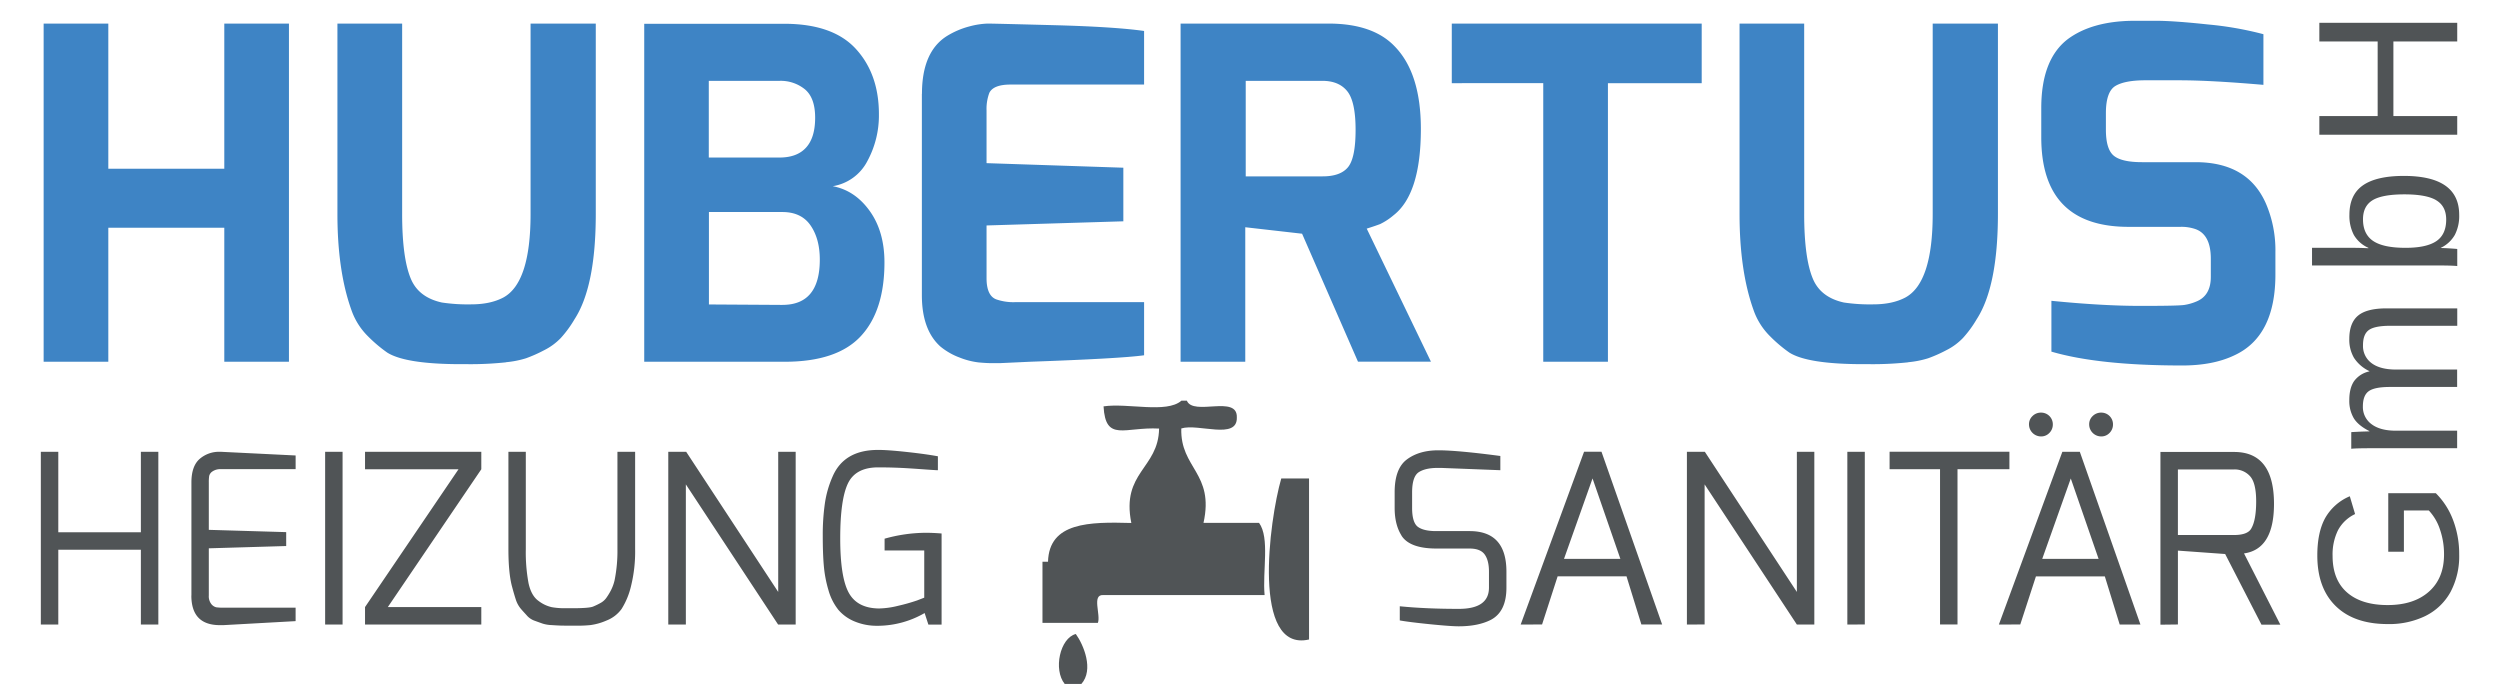
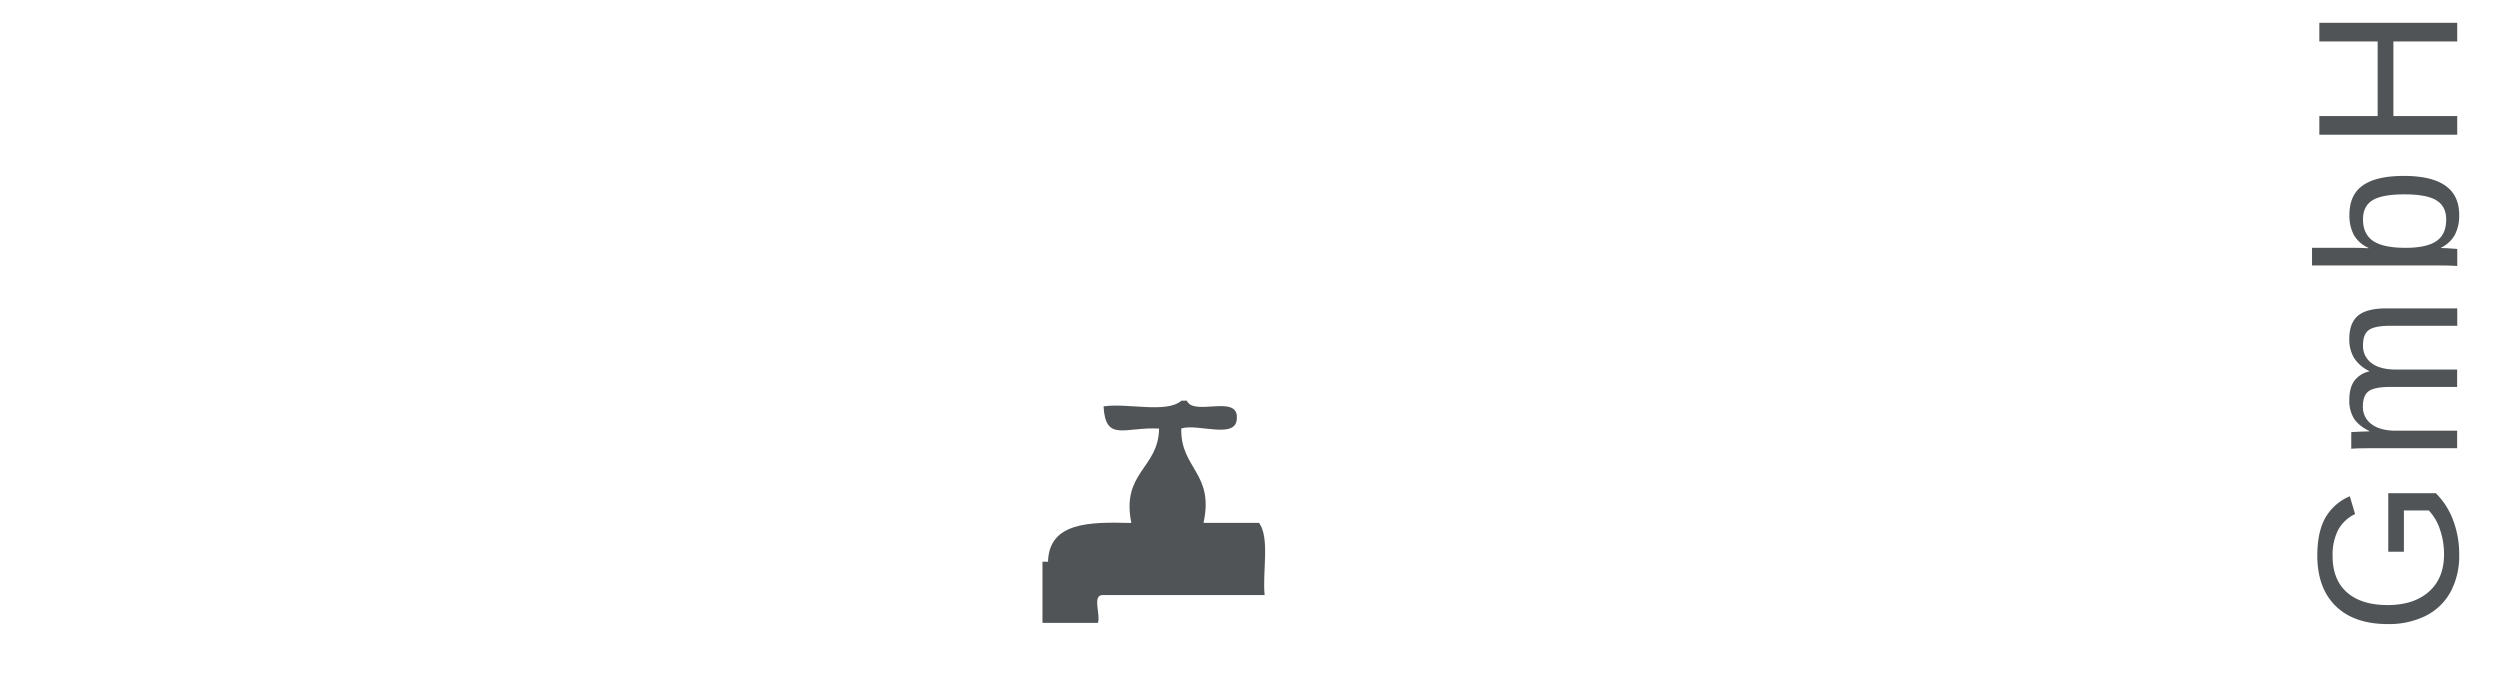
<svg xmlns="http://www.w3.org/2000/svg" id="Ebene_1" data-name="Ebene 1" viewBox="0 0 1096.55 299.98">
  <defs>
    <style>.cls-1{fill:#3e84c5;}.cls-2{fill:#505456;}</style>
  </defs>
-   <path class="cls-1" d="M47.51,158.67V99.9H98.38v58.77h28.36V10.34H98.38V74H47.51V10.34H19.14V158.67Zm174.47.2a42,42,0,0,0,8.72-1.72,61,61,0,0,0,7.8-3.45,26.73,26.73,0,0,0,7.5-5.47,49,49,0,0,0,6-8.2q9.33-14.39,9.32-46.21V10.34H232.72V93.82q0,30.21-11.95,36.68-5.69,3-14.09,3a76.94,76.94,0,0,1-12.86-.81q-10.14-2.22-13.58-10.33-3.86-9.12-3.85-28.58V10.34H148V93.82q0,24.93,6.08,42a30,30,0,0,0,7.29,11.65,62,62,0,0,0,8.51,7.2q8.11,5.06,32.43,5.06h2.83a147.32,147.32,0,0,0,16.82-.81Zm122.19-.2q22.9,0,33.33-11.15t10.44-32.42q0-13.57-6.48-22.59T365.25,81.67a20.82,20.82,0,0,0,15.19-11,42,42,0,0,0,5.07-20.57q0-17.62-10.13-28.67t-31.61-11h-61.2V158.67Zm-1-24.93-32.22-.2V93h32.22q8.31,0,12.36,5.88t4.05,15q0,19.86-16.41,19.85ZM310.94,35.46h31a16.8,16.8,0,0,1,11.15,3.75q4.46,3.75,4.45,12.47t-4,13.07q-3.94,4.35-11.65,4.35h-31V35.46Zm93.41,5.68v88.35q0,15.19,8.11,22.49a29.18,29.18,0,0,0,8.51,4.87,32.66,32.66,0,0,0,8.31,2.12c2.29.21,4.15.31,5.57.31h3.75l13.17-.61q39.92-1.41,50.05-2.84v-23.3H445.29a22.92,22.92,0,0,1-8.31-1.22q-4.26-1.62-4.26-9.32V98.89l60-1.82V73.56l-60-2V48.43a20,20,0,0,1,1.22-7.7q1.81-3.65,9.32-3.64h58.56V13.58q-13-1.83-39.31-2.53t-29.28-.71a35.08,35.08,0,0,0-7.9,1.21,36.22,36.22,0,0,0-10,4.26q-10.94,6.88-10.94,25.33Zm113.48-30.8V158.67H546.2v-59l24.92,2.84,24.52,56.13h32l-28.17-58.36q3.85-1.22,5.88-2a27.25,27.25,0,0,0,5.87-3.85q12-9.32,12-37.89,0-24.52-11.55-36.27-9.52-9.93-29-9.93ZM546.4,35.46H580q7.29,0,10.94,4.56t3.65,16.92q0,12.38-3.35,16.42t-11.24,4H546.4V35.46Zm130.5,1V158.67h28.37V36.48H746.4V10.34H636.78V36.48ZM837,158.87a41.76,41.76,0,0,0,8.71-1.72,60.4,60.4,0,0,0,7.8-3.45,26.73,26.73,0,0,0,7.5-5.47,49,49,0,0,0,6-8.2q9.31-14.39,9.32-46.21V10.34H847.72V93.82q0,30.21-12,36.68-5.67,3-14.08,3a77,77,0,0,1-12.87-.81q-10.12-2.22-13.57-10.33-3.86-9.12-3.85-28.58V10.34H763V93.82q0,24.93,6.08,42a30,30,0,0,0,7.29,11.65,61.41,61.41,0,0,0,8.51,7.2q8.1,5.06,32.42,5.06h2.84a147.32,147.32,0,0,0,16.82-.81ZM933.64,99.5h22.7a18.9,18.9,0,0,1,6.68,1q6.69,2.43,6.69,13v7.9q0,8.12-6.08,10.74a22.13,22.13,0,0,1-5.57,1.62q-2.74.42-19.35.41t-38.92-2.23v22.29q20.69,6.07,57.36,6.08,13.58,0,22.89-4.46,18-8.31,18-35.46v-9.93A51.83,51.83,0,0,0,994,89.57q-7.9-18.43-31-18.44h-23.5q-8.92,0-12.36-2.84t-3.45-11.35V49.65q0-9.52,4.26-12t13.37-2.43H956q13.68,0,36.78,2V15a147.5,147.5,0,0,0-24.21-4.26q-15.11-1.62-22.9-1.62H935.46q-18,.21-28.57,8.11-11.55,8.91-11.55,30.19V60.19q0,39.32,38.3,39.31Z" />
-   <path class="cls-2" d="M25.57,273.93V241.12H61.79v32.81h7.66V198.17H61.79v35.29H25.57V198.17H17.91v75.76ZM83.93,261.2q0,13,12.52,13H98l31.66-1.76v-5.9H98a21.67,21.67,0,0,1-3.11-.16A3.94,3.94,0,0,1,92.73,265a5.53,5.53,0,0,1-1.14-3.83V240.5l33.94-1v-6.1l-33.94-1V211.63a18.68,18.68,0,0,1,.16-2.85,3.28,3.28,0,0,1,1.44-2,6.17,6.17,0,0,1,3.78-1h32.7v-6L97,198.17h-.62a12.9,12.9,0,0,0-8.85,3.16q-3.57,3.16-3.57,10.3V261.2Zm66.33,12.73V198.17h-7.65v75.76Zm60.85,0v-7.66h-41l41-60.44v-7.66h-51v7.66h41l-41,60.44v7.66Zm13.45-16.77q.84,3.21,1.66,5.74a12,12,0,0,0,2.38,4.3c1,1.17,2,2.19,2.74,3.05a8.31,8.31,0,0,0,3.31,2.07c1.42.52,2.57.93,3.47,1.24a15.25,15.25,0,0,0,3.88.62q2.53.17,3.93.21c.94,0,2,.05,3.11.05h4.4c1.79,0,3.62-.08,5.48-.26a26,26,0,0,0,7.09-2,14.71,14.71,0,0,0,6.62-5.07,32.89,32.89,0,0,0,4.14-10,63,63,0,0,0,1.81-16.3V198.17h-7.76v42.64a64.83,64.83,0,0,1-1.24,13.66,19.25,19.25,0,0,1-1.66,4.55,27.9,27.9,0,0,1-2,3.26,7.58,7.58,0,0,1-2.49,2.18,29,29,0,0,1-3.31,1.6c-1.17.48-4.21.72-9.1.72h-3.42a31.7,31.7,0,0,1-5.59-.46,15,15,0,0,1-5.79-2.74q-3.21-2.28-4.4-7.82a74.49,74.49,0,0,1-1.19-14.95V198.17H223v42.64h0q0,10.45,1.55,16.35Zm76.27,16.77V212.46l40.46,61.47H349V198.17h-7.66v61.47l-40.36-61.47h-7.86v75.76Zm66.7-6.68a18.62,18.62,0,0,0,7.08,5.23,25.19,25.19,0,0,0,10.25,2h.62a41.36,41.36,0,0,0,20.08-5.59l1.65,5.08H413V234c-2.49-.21-4.83-.31-7-.31a67.77,67.77,0,0,0-18,2.59v5.17h17.39v20.7l-3.21,1.24A81.62,81.62,0,0,1,394,265.7a37.62,37.62,0,0,1-8.49,1.19q-9.53-.11-13.25-6.94t-3.72-23.8q0-17,3.36-24.06t13.2-7.09q6.93,0,13.55.42,3.31.21,7.56.52c2.83.2,4.55.31,5.17.31v-6.11q-5.39-1-13.81-1.91t-12.47-.88q-14.81,0-19.87,11.59a45.21,45.21,0,0,0-3.42,11.85,97.14,97.14,0,0,0-.93,14.17q0,7.92.47,13.25a53.51,53.51,0,0,0,2,10.55,24.42,24.42,0,0,0,4.2,8.49ZM614.7,234.91q3.62,5.7,15.42,5.69h14.49q4.75,0,6.62,2.64t1.86,7.5v7q0,9.32-13.24,9.32-14.49,0-25.88-1.14v6.21q3.94.72,13.09,1.65t12.79.93q8.58,0,14.17-2.89,6.74-3.63,6.73-14.08v-7q0-17.79-16.14-17.79h-14.7c-3.66,0-6.33-.63-8-1.87s-2.53-4-2.53-8.28V216c0-4.69,1-7.65,2.94-8.9s4.71-1.86,8.23-1.86h1.66l25.87,1V200q-18.84-2.49-27.22-2.49t-13.76,4q-5.39,4-5.38,14.43v6.83q0,7.35,3,12.11Zm61.68,39,6.83-21.12h30.21l6.52,21.12h9.11l-26.6-75.76H694.8L667,273.93Zm22.14-64.06,12.21,35.29H686l12.52-35.29Zm49.16,64.06V212.46l40.46,61.47h7.66V198.17h-7.66v61.47l-40.36-61.47h-7.87v75.76Zm70.26,0V198.17h-7.66v75.76Zm33-68.1v68.1h7.66v-68.1h22.77v-7.66H828.81v7.66Zm44.29-14.38a4.94,4.94,0,0,0,3.68-1.55,5.19,5.19,0,0,0,1.5-3.73,5.12,5.12,0,0,0-5.18-5.17,5.15,5.15,0,0,0-3.72,1.5,4.88,4.88,0,0,0-1.55,3.67,5.29,5.29,0,0,0,5.27,5.28Zm26.4,0a4.93,4.93,0,0,0,3.67-1.55,5.19,5.19,0,0,0,1.5-3.73,5.12,5.12,0,0,0-5.17-5.17,5.19,5.19,0,0,0-3.73,1.5,4.92,4.92,0,0,0-1.55,3.67,5.29,5.29,0,0,0,5.28,5.28Zm-35.5,82.48L893,252.81h30.22l6.52,21.12h9.1l-26.59-75.76h-7.66l-27.84,75.76Zm22.15-64.06,12.21,35.29H895.76l12.53-35.29Zm47,64.06v-32.4L976,243l15.93,31h8.28l-15.94-31.26q13.14-1.86,13.15-21.73,0-22.77-17.49-22.77H947.61v75.76Zm0-68H979.9a9,9,0,0,1,7,2.95q2.7,2.94,2.7,11.07c0,5.41-.7,9.33-2.07,11.74-1,2-3.59,3-7.66,3H955.27V205.94Z" />
  <path class="cls-2" d="M518.14,175.75h2.44c2.87,6.88,22.21-2.72,21.92,7.31.34,10.09-17,2.54-24.36,4.87-.5,17.56,14.58,19.53,9.74,41.41h24.36c4.8,6.57,1.45,21.29,2.44,31.67H484c-5.28-.41-1.1,8.64-2.44,12.18H457.25v-26.8h2.43c.48-17.39,18.21-17.51,36.54-17-4.48-22.34,11.91-23.81,12.18-41.41-15.09-.81-23.49,6.06-24.36-9.74,10.61-1.57,27.54,3.17,34.1-2.44Z" />
-   <path class="cls-2" d="M574.17,209.85v70.64c-25.24,5.81-17.5-52.1-12.18-70.64Z" />
-   <path class="cls-2" d="M474.3,300H467c-5.07-6.28-2.08-20.12,4.87-21.92,3.42,4.74,8,15.68,2.44,21.92Z" />
  <path class="cls-2" d="M1064,270.09a25.28,25.28,0,0,0,10.88-10.49,33.43,33.43,0,0,0,3.77-16.36,41.79,41.79,0,0,0-2.68-15.13,32.8,32.8,0,0,0-7.57-11.78h-20.86V242h6.86V223.89h10.91a22.2,22.2,0,0,1,4.89,8.3,33.13,33.13,0,0,1,1.8,11.05q0,10.39-6.63,16.27t-18.09,5.88q-11.51,0-17.83-5.54t-6.33-16a24.1,24.1,0,0,1,2.36-11.26,16.39,16.39,0,0,1,7.51-7.11l-2.32-7.81a22.29,22.29,0,0,0-10.86,9.66q-3.39,6.27-3.39,16.31,0,14.3,8.07,22.19t22.79,7.9a36.31,36.31,0,0,0,16.72-3.63Zm13.8-108h-26.91q-6.92,0-10.67-2.81a9.3,9.3,0,0,1-3.76-7.88q0-4.8,2.58-6.65t9.31-1.85h29.45v-7.64h-31q-8.71,0-12.53,3.2t-3.82,10.24a15.75,15.75,0,0,0,2.06,8.26,16.22,16.22,0,0,0,6.74,5.81v.13a11.17,11.17,0,0,0-6.7,4.27q-2.1,3.08-2.1,8.35a15,15,0,0,0,1.93,7.86q1.93,3.21,6.87,5.7v.13q-3.39.09-4.62.15l-2.16.11a10.73,10.73,0,0,0-1.16.09v7.29q1.8-.26,9.91-.25h36.53v-7.69h-26.91q-6.87,0-10.65-2.87a9.29,9.29,0,0,1-3.78-7.81q0-4.81,2.58-6.66t9.31-1.84h29.45v-7.64Zm-41.38-80.79q-5.92,4.14-5.92,12.94a18.13,18.13,0,0,0,1.93,8.78,13.75,13.75,0,0,0,6.39,5.68v.18q-3.76-.18-6.56-.18h-18.16v7.73h54.13q7.24,0,9.57.26v-7.47c-.29-.06-1.34-.14-3.16-.26s-3.17-.17-4.05-.17v-.09a14,14,0,0,0,6.15-5.68,18.08,18.08,0,0,0,1.91-8.78q0-17.08-24.29-17.08-12,0-17.94,4.14Zm32.21,6.57q4.32,2.6,4.32,8.43,0,6.57-4.36,9.49t-13.5,2.91c-6.46,0-11.19-1-14.16-3s-4.47-5.16-4.47-9.51q0-5.79,4.21-8.37c2.81-1.71,7.45-2.57,13.95-2.57s11.14.87,14,2.6ZM1077.79,10h-60.48v8.2h25.58V50.9h-25.58v8.2h60.48V50.9h-28V18.2h28V10Z" />
</svg>